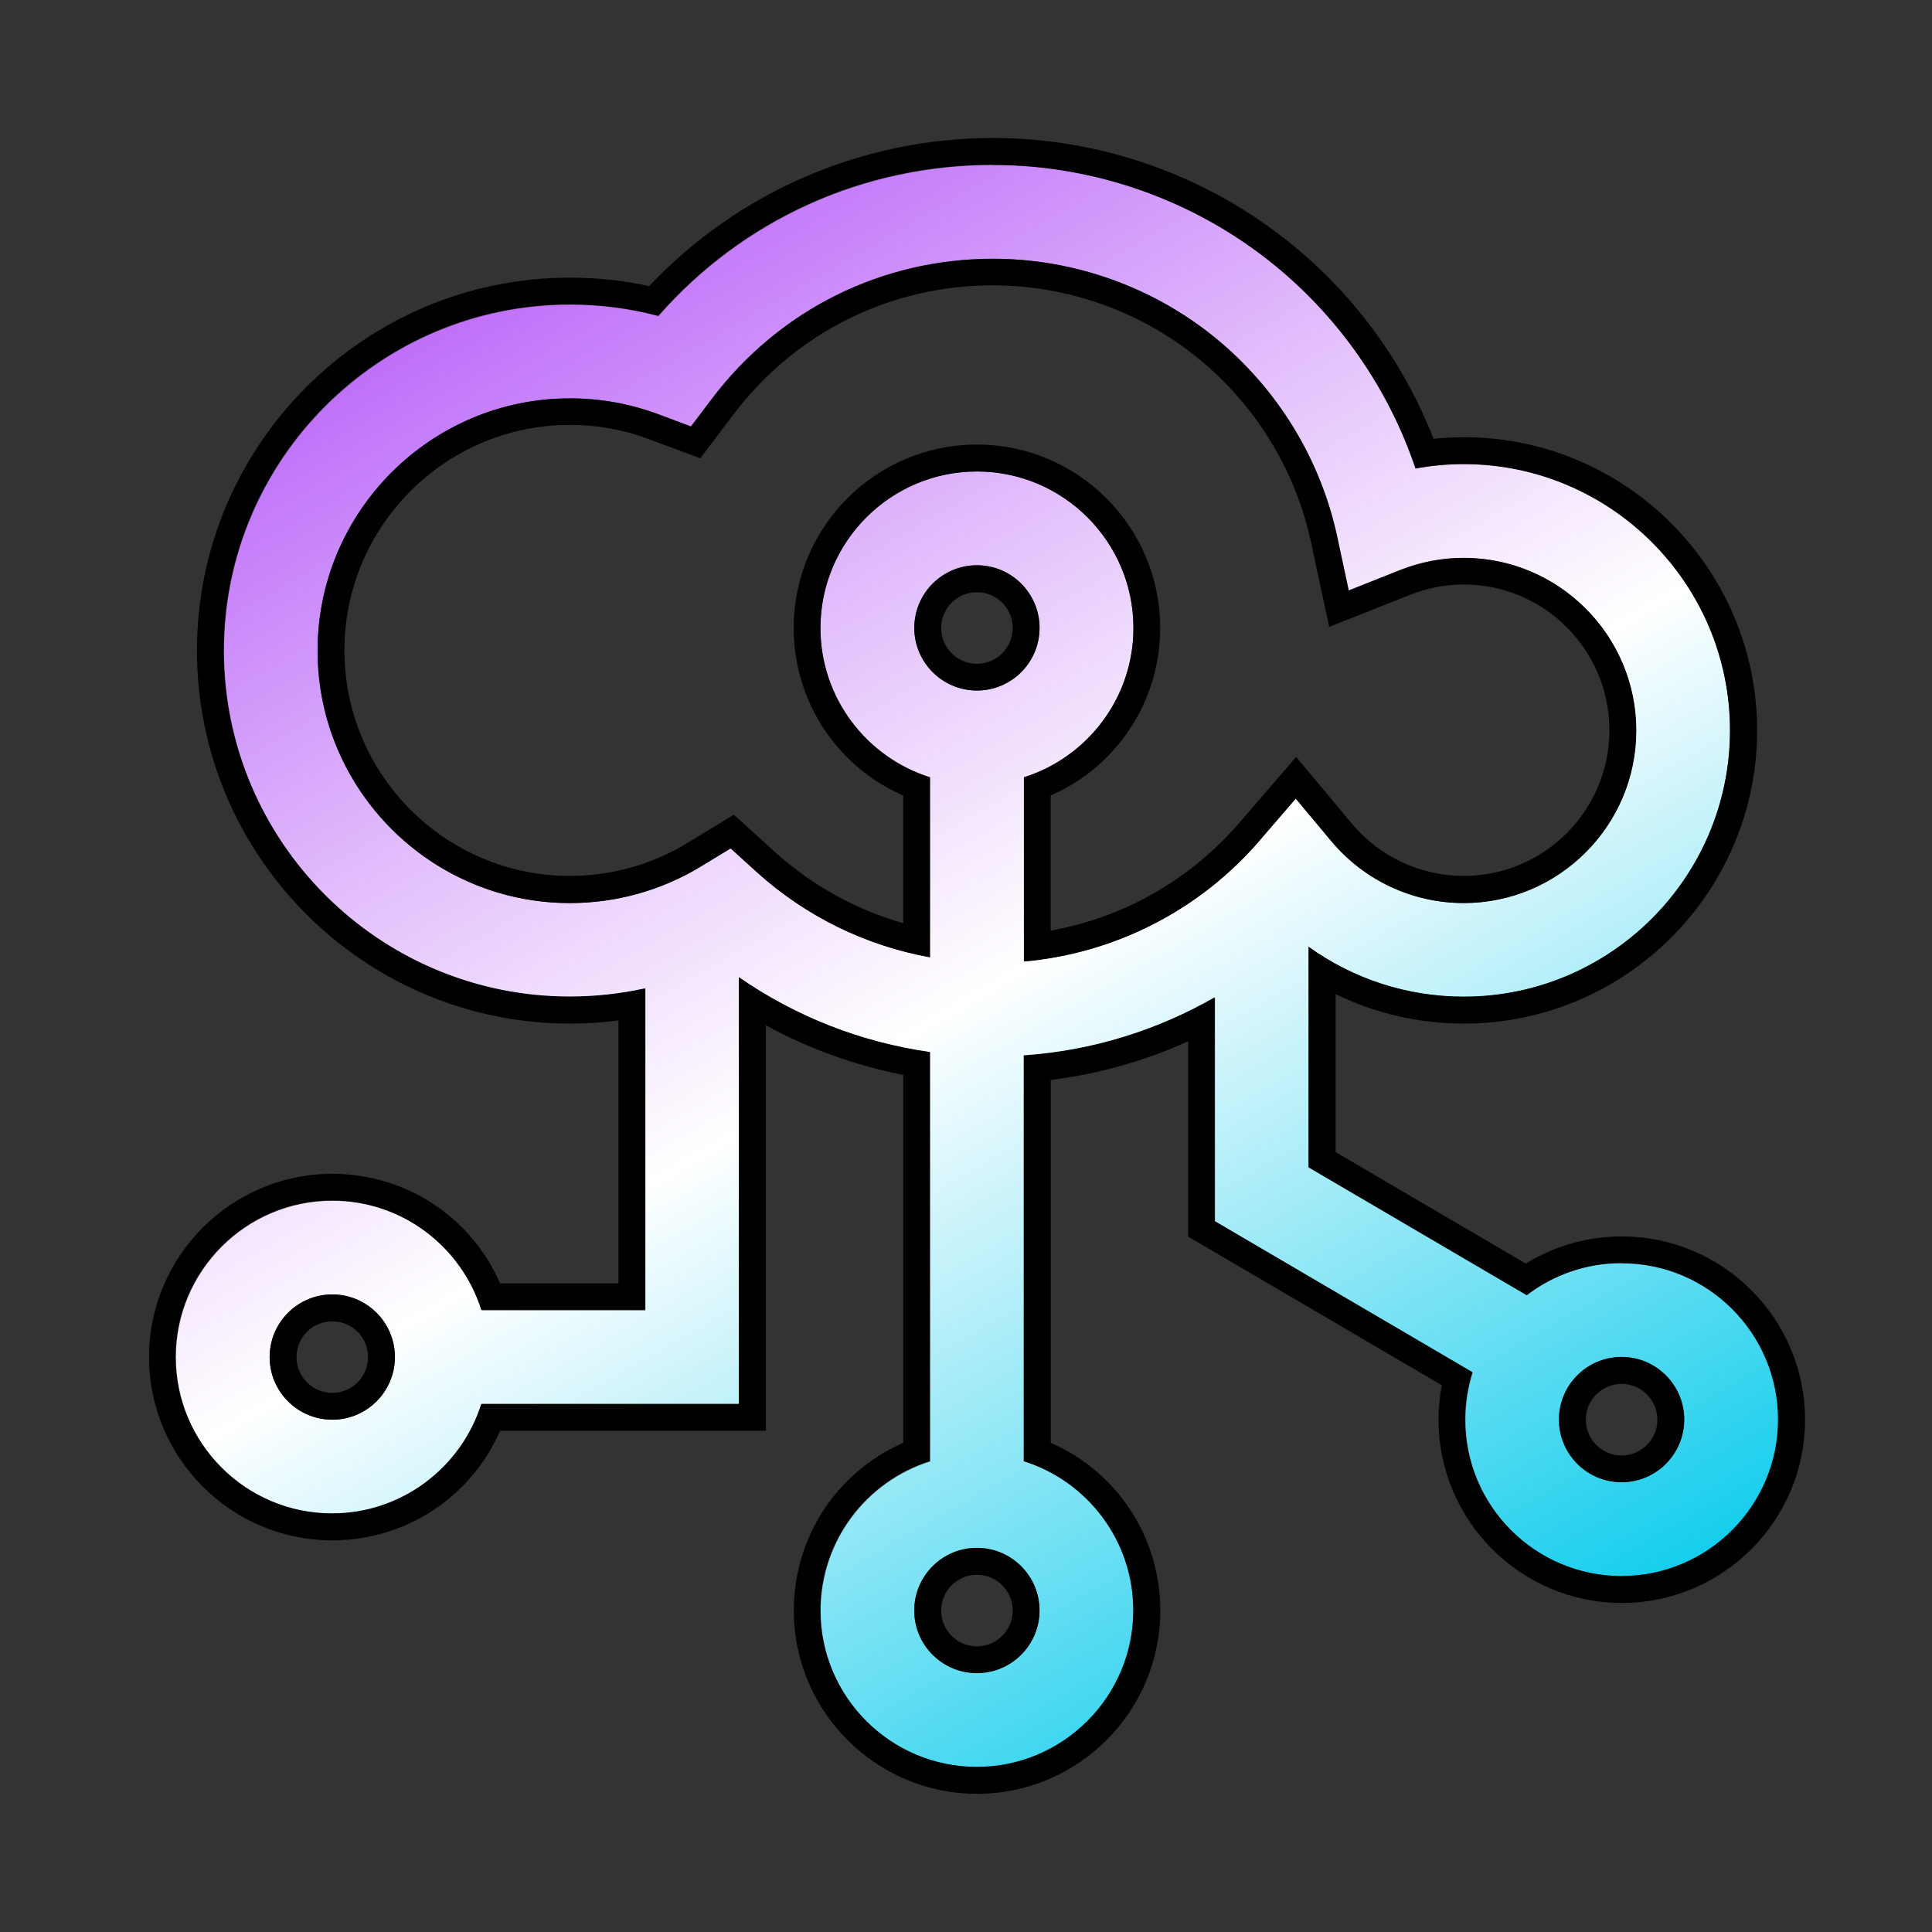
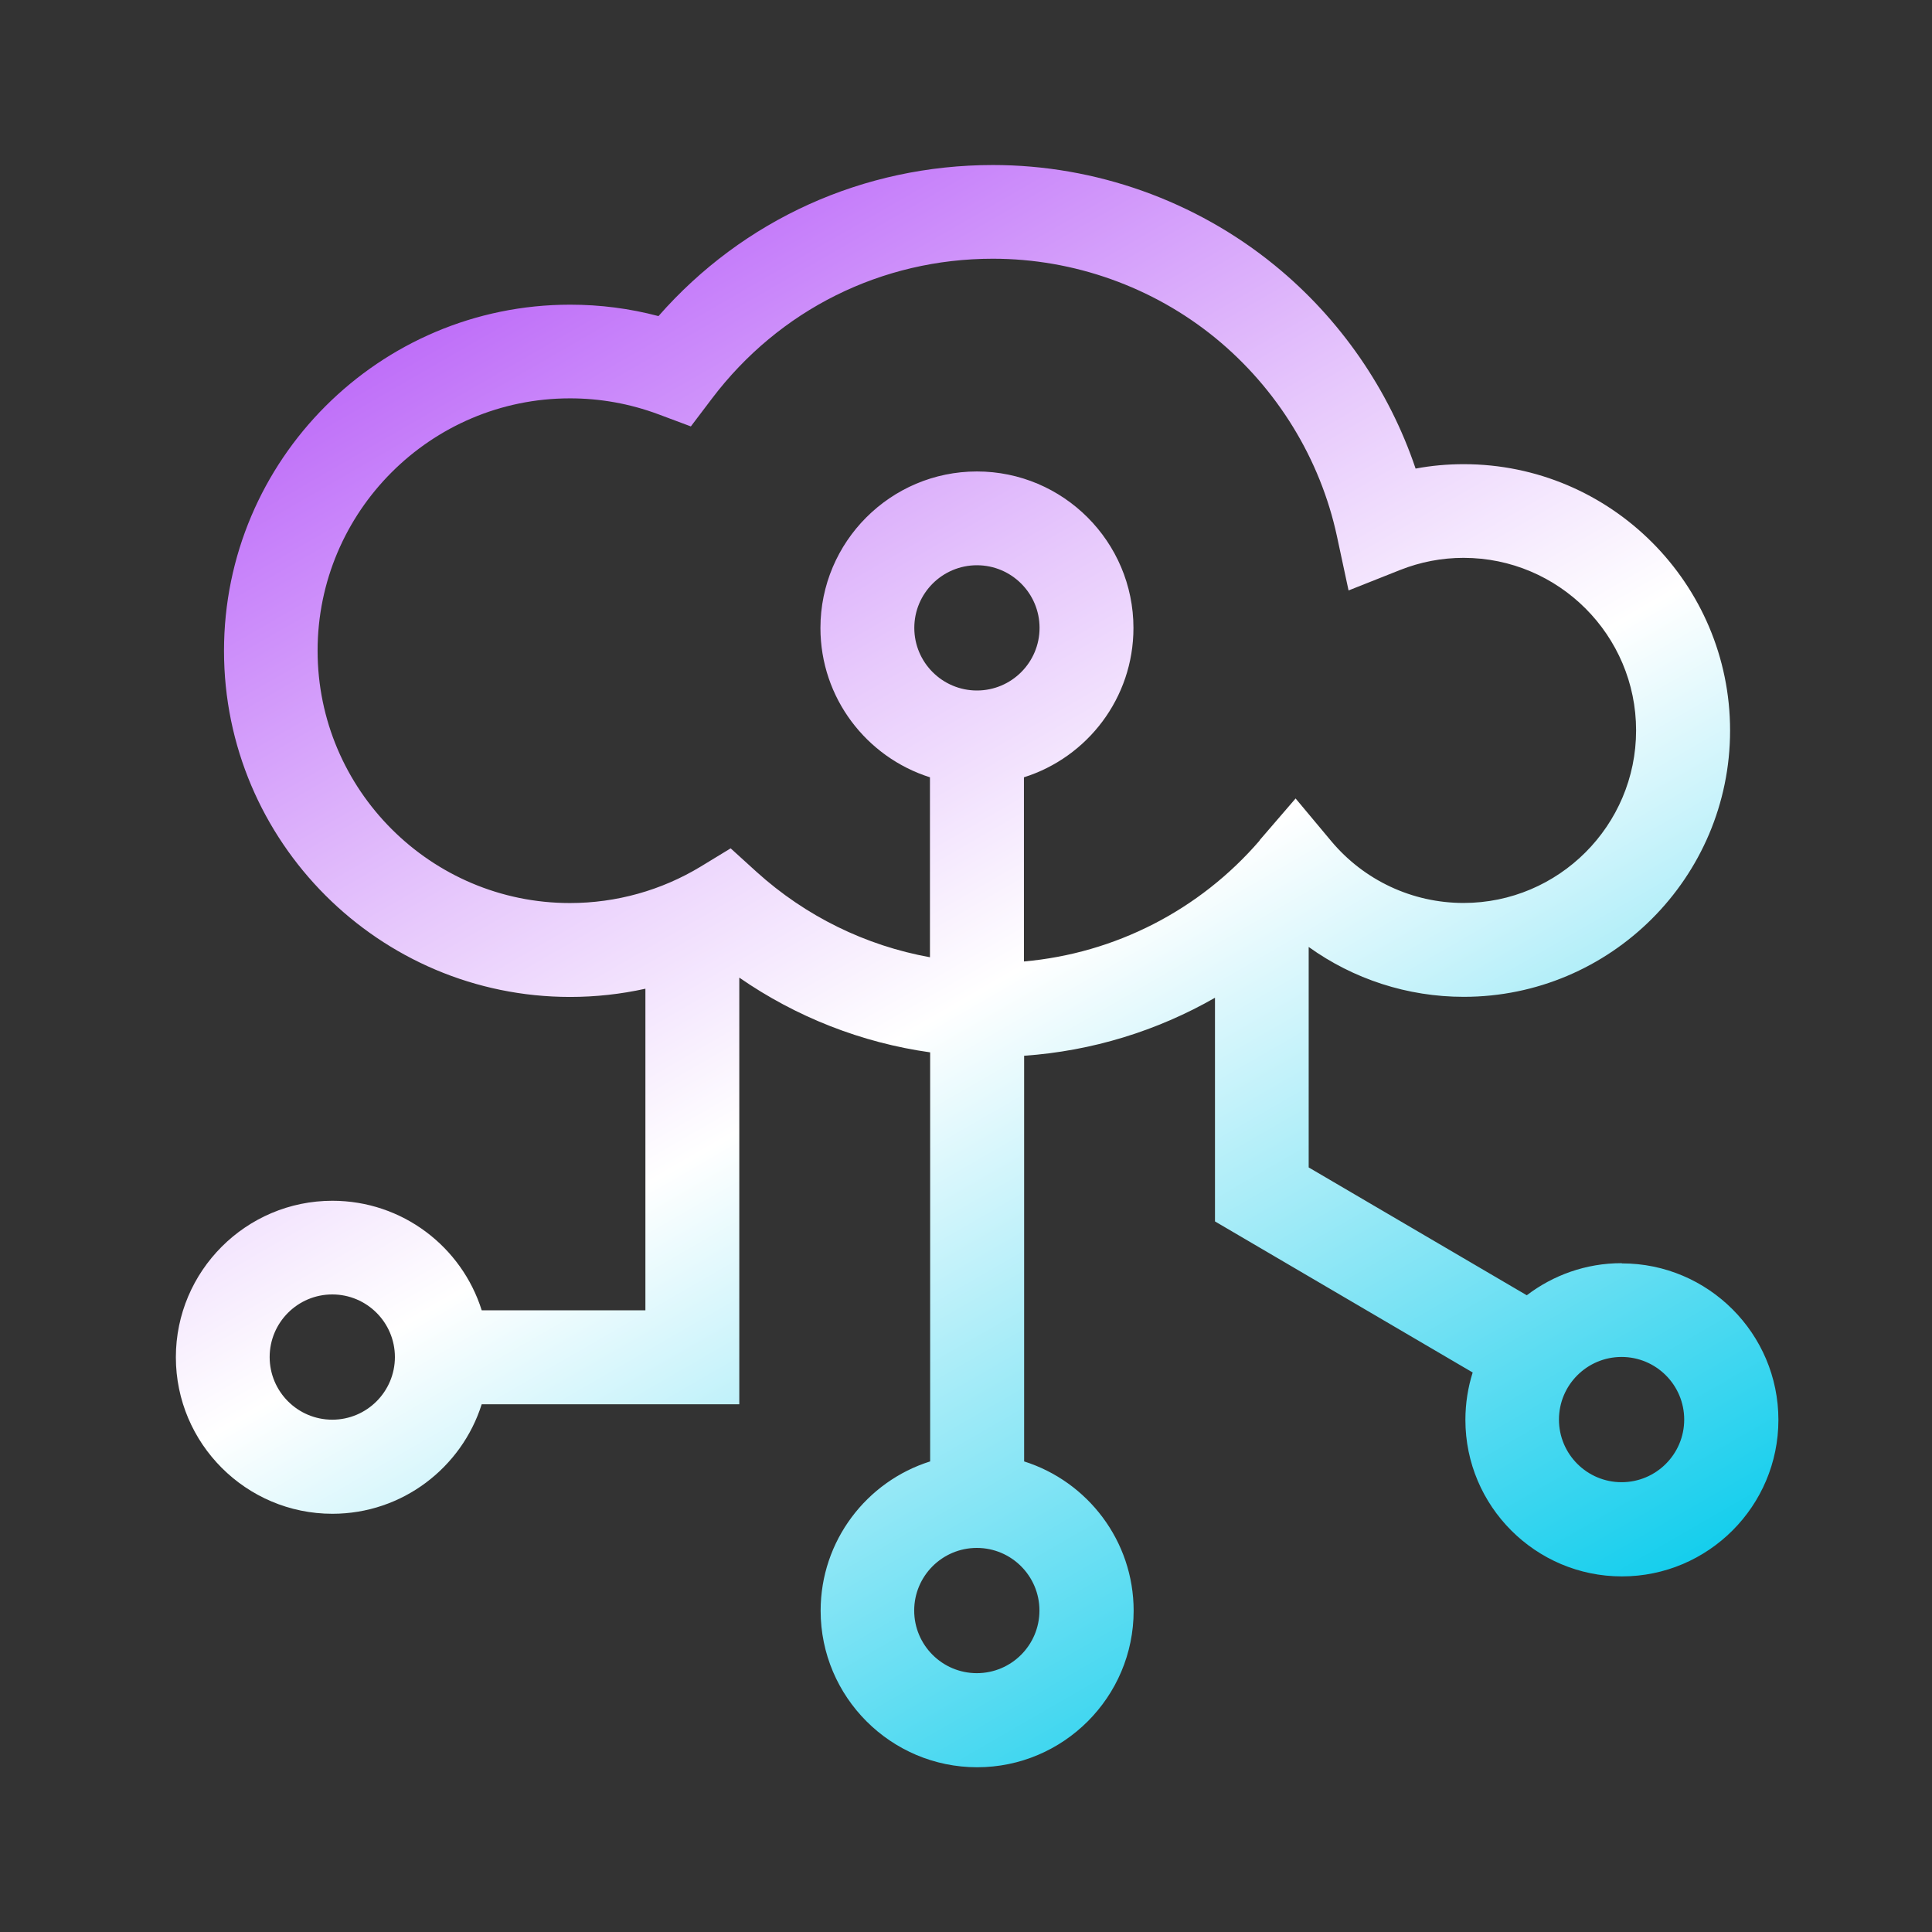
<svg xmlns="http://www.w3.org/2000/svg" width="70" height="70" viewBox="0 0 70 70" fill="none">
  <rect x="0" y="0" width="70" height="70" fill="#333333" stroke="none" />
  <path d="M58.753 45.767C57.46 45.767 56.272 46.203 55.318 46.93L47.416 42.298V34.31C49.036 35.473 50.992 36.117 53.034 36.117C58.355 36.117 62.684 31.788 62.684 26.468C62.684 21.147 58.355 16.818 53.034 16.818C52.445 16.818 51.861 16.87 51.29 16.978C50.325 14.117 48.556 11.55 46.194 9.62C43.321 7.272 39.692 5.979 35.977 5.979C31.279 5.979 26.924 7.958 23.858 11.453C22.818 11.177 21.745 11.039 20.657 11.039C13.742 11.039 8.116 16.665 8.116 23.58C8.116 30.495 13.742 36.121 20.657 36.121C21.581 36.121 22.494 36.02 23.384 35.823V47.474H17.453C16.73 45.175 14.58 43.506 12.043 43.506C8.917 43.506 6.372 46.05 6.372 49.176C6.372 52.302 8.917 54.847 12.043 54.847C14.577 54.847 16.726 53.178 17.453 50.879H26.786V35.421C28.85 36.851 31.216 37.779 33.701 38.129V52.95C31.402 53.673 29.733 55.823 29.733 58.36C29.733 61.486 32.278 64.031 35.404 64.031C38.53 64.031 41.074 61.486 41.074 58.36C41.074 55.827 39.405 53.677 37.106 52.95V38.252C39.562 38.081 41.92 37.354 44.021 36.151V44.254L53.358 49.728C53.187 50.268 53.094 50.845 53.094 51.445C53.094 54.571 55.638 57.116 58.764 57.116C61.89 57.116 64.435 54.571 64.435 51.445C64.435 48.319 61.89 45.775 58.764 45.775L58.753 45.767ZM12.039 51.438C10.787 51.438 9.77 50.421 9.77 49.169C9.77 47.917 10.787 46.9 12.039 46.9C13.291 46.9 14.308 47.917 14.308 49.169C14.308 50.421 13.291 51.438 12.039 51.438ZM37.661 58.353C37.661 59.605 36.644 60.622 35.392 60.622C34.141 60.622 33.123 59.605 33.123 58.353C33.123 57.101 34.141 56.084 35.392 56.084C36.644 56.084 37.661 57.101 37.661 58.353ZM35.396 25.018C34.144 25.018 33.127 24.001 33.127 22.749C33.127 21.497 34.144 20.48 35.396 20.48C36.648 20.48 37.665 21.497 37.665 22.749C37.665 24.001 36.648 25.018 35.396 25.018ZM45.642 30.45C43.459 32.984 40.392 34.545 37.099 34.836V28.163C39.398 27.44 41.067 25.29 41.067 22.753C41.067 19.627 38.522 17.082 35.396 17.082C32.27 17.082 29.726 19.627 29.726 22.753C29.726 25.287 31.395 27.436 33.694 28.163V34.683C31.365 34.262 29.193 33.2 27.412 31.59L26.473 30.737L25.389 31.397C23.965 32.261 22.326 32.719 20.65 32.719C15.609 32.719 11.507 28.617 11.507 23.576C11.507 18.535 15.609 14.433 20.65 14.433C21.749 14.433 22.822 14.627 23.846 15.007L25.031 15.45L25.795 14.441C28.232 11.222 31.942 9.374 35.974 9.374C38.906 9.374 41.771 10.395 44.036 12.246C46.272 14.076 47.837 16.624 48.44 19.43L48.861 21.393L50.728 20.652C51.462 20.361 52.237 20.212 53.027 20.212C56.473 20.212 59.279 23.017 59.279 26.464C59.279 29.91 56.473 32.716 53.027 32.716C51.171 32.716 49.42 31.896 48.228 30.469L46.942 28.93L45.635 30.447L45.642 30.45ZM58.753 53.703C57.501 53.703 56.484 52.686 56.484 51.434C56.484 50.182 57.501 49.165 58.753 49.165C60.005 49.165 61.022 50.182 61.022 51.434C61.022 52.686 60.005 53.703 58.753 53.703Z" fill="url(#paint0_linear_2102_35494)" />
-   <path d="M35.974 5.972C39.688 5.972 43.317 7.265 46.19 9.613C48.552 11.543 50.322 14.11 51.287 16.971C51.86 16.867 52.442 16.811 53.03 16.811C58.351 16.811 62.68 21.14 62.68 26.46C62.68 31.781 58.351 36.11 53.03 36.11C50.989 36.11 49.032 35.469 47.412 34.303V42.291L55.314 46.922C56.268 46.192 57.46 45.76 58.749 45.76C61.875 45.76 64.42 48.305 64.42 51.431C64.42 54.557 61.875 57.101 58.749 57.101C55.623 57.101 53.079 54.557 53.079 51.431C53.079 50.835 53.172 50.257 53.343 49.713L44.006 44.24V36.136C41.905 37.343 39.543 38.07 37.091 38.238V52.936C39.39 53.659 41.059 55.809 41.059 58.346C41.059 61.472 38.515 64.016 35.389 64.016C32.263 64.016 29.718 61.472 29.718 58.346C29.718 55.812 31.387 53.662 33.686 52.936V38.115C31.201 37.761 28.835 36.837 26.771 35.406V50.864H17.438C16.715 53.163 14.562 54.832 12.028 54.832C8.902 54.832 6.357 52.288 6.357 49.162C6.357 46.036 8.902 43.491 12.028 43.491C14.562 43.491 16.711 45.16 17.438 47.459H23.369V35.809C22.479 36.006 21.566 36.106 20.642 36.106C13.727 36.106 8.101 30.481 8.101 23.566C8.101 16.651 13.727 11.025 20.642 11.025C21.73 11.025 22.803 11.162 23.843 11.438C26.913 7.943 31.264 5.965 35.962 5.965M25.031 15.451L23.846 15.007C22.825 14.627 21.749 14.434 20.649 14.434C15.609 14.434 11.507 18.536 11.507 23.577C11.507 28.618 15.609 32.72 20.649 32.72C22.326 32.72 23.965 32.261 25.389 31.397L26.473 30.738L27.412 31.591C29.189 33.2 31.365 34.262 33.694 34.683V28.163C31.395 27.44 29.726 25.291 29.726 22.753C29.726 19.627 32.27 17.083 35.396 17.083C38.522 17.083 41.067 19.627 41.067 22.753C41.067 25.287 39.398 27.437 37.099 28.163V34.836C40.392 34.545 43.462 32.984 45.642 30.451L46.95 28.934L48.235 30.473C49.428 31.9 51.179 32.72 53.034 32.72C56.48 32.72 59.286 29.914 59.286 26.468C59.286 23.022 56.48 20.216 53.034 20.216C52.244 20.216 51.469 20.365 50.735 20.656L48.869 21.397L48.448 19.434C47.844 16.628 46.279 14.076 44.044 12.25C41.779 10.399 38.913 9.378 35.981 9.378C31.95 9.378 28.239 11.226 25.802 14.445L25.038 15.454M35.396 25.019C36.648 25.019 37.665 24.002 37.665 22.75C37.665 21.498 36.648 20.481 35.396 20.481C34.144 20.481 33.127 21.498 33.127 22.75C33.127 24.002 34.144 25.019 35.396 25.019ZM12.039 51.438C13.291 51.438 14.308 50.421 14.308 49.169C14.308 47.917 13.291 46.9 12.039 46.9C10.787 46.9 9.77 47.917 9.77 49.169C9.77 50.421 10.787 51.438 12.039 51.438ZM58.753 53.703C60.005 53.703 61.022 52.686 61.022 51.434C61.022 50.183 60.005 49.165 58.753 49.165C57.501 49.165 56.484 50.183 56.484 51.434C56.484 52.686 57.501 53.703 58.753 53.703ZM35.396 60.618C36.648 60.618 37.665 59.601 37.665 58.349C37.665 57.098 36.648 56.081 35.396 56.081C34.144 56.081 33.127 57.098 33.127 58.349C33.127 59.601 34.144 60.618 35.396 60.618ZM35.974 5C31.246 5 26.741 6.949 23.522 10.365C22.583 10.16 21.618 10.06 20.649 10.06C13.198 10.06 7.136 16.122 7.136 23.573C7.136 31.025 13.198 37.086 20.649 37.086C21.235 37.086 21.823 37.049 22.408 36.971V46.498H18.12C17.069 44.098 14.711 42.53 12.039 42.53C8.381 42.53 5.4 45.507 5.4 49.169C5.4 52.832 8.377 55.809 12.039 55.809C14.707 55.809 17.069 54.24 18.12 51.84H27.751V37.15C29.305 37.999 30.989 38.606 32.728 38.946V52.276C30.329 53.327 28.761 55.685 28.761 58.353C28.761 62.012 31.738 64.993 35.4 64.993C39.062 64.993 42.039 62.016 42.039 58.353C42.039 55.685 40.471 53.323 38.071 52.276V39.128C39.785 38.916 41.473 38.443 43.049 37.727V44.806L43.53 45.086L52.24 50.19C52.162 50.6 52.121 51.017 52.121 51.438C52.121 55.097 55.098 58.078 58.761 58.078C62.423 58.078 65.4 55.101 65.4 51.438C65.4 47.776 62.423 44.799 58.761 44.799C57.516 44.799 56.328 45.138 55.284 45.782L48.392 41.744V36.017C49.83 36.721 51.41 37.086 53.041 37.086C58.898 37.086 63.664 32.321 63.664 26.464C63.664 20.607 58.898 15.842 53.041 15.842C52.673 15.842 52.304 15.861 51.939 15.898C50.866 13.152 49.107 10.73 46.812 8.86C43.768 6.371 39.919 5 35.981 5H35.974ZM25.37 16.61L25.806 16.032L26.57 15.022C28.82 12.046 32.248 10.339 35.974 10.339C38.682 10.339 41.331 11.282 43.425 12.992C45.493 14.68 46.939 17.038 47.498 19.631L47.919 21.595L48.161 22.712L49.226 22.291L51.093 21.55C51.715 21.304 52.367 21.177 53.034 21.177C55.948 21.177 58.313 23.547 58.313 26.457C58.313 29.367 55.944 31.736 53.034 31.736C51.465 31.736 49.986 31.043 48.98 29.84L47.695 28.301L46.961 27.425L46.216 28.29L44.908 29.806C43.123 31.878 40.724 33.241 38.068 33.718V28.823C40.467 27.772 42.035 25.414 42.035 22.746C42.035 19.087 39.059 16.107 35.396 16.107C31.734 16.107 28.757 19.084 28.757 22.746C28.757 25.414 30.325 27.776 32.725 28.823V33.45C31 32.955 29.405 32.072 28.064 30.857L27.125 30.004L26.588 29.519L25.97 29.896L24.886 30.555C23.615 31.326 22.147 31.736 20.649 31.736C16.145 31.736 12.479 28.07 12.479 23.566C12.479 19.061 16.145 15.395 20.649 15.395C21.629 15.395 22.591 15.566 23.507 15.909L24.692 16.352L25.37 16.606V16.61ZM35.396 24.05C34.681 24.05 34.1 23.469 34.1 22.753C34.1 22.038 34.681 21.457 35.396 21.457C36.111 21.457 36.693 22.038 36.693 22.753C36.693 23.469 36.111 24.05 35.396 24.05ZM12.039 50.466C11.324 50.466 10.743 49.885 10.743 49.169C10.743 48.454 11.324 47.873 12.039 47.873C12.755 47.873 13.336 48.454 13.336 49.169C13.336 49.885 12.755 50.466 12.039 50.466ZM58.753 52.735C58.038 52.735 57.457 52.154 57.457 51.438C57.457 50.723 58.038 50.142 58.753 50.142C59.468 50.142 60.05 50.723 60.05 51.438C60.05 52.154 59.468 52.735 58.753 52.735ZM35.396 59.65C34.681 59.65 34.1 59.069 34.1 58.353C34.1 57.638 34.681 57.057 35.396 57.057C36.111 57.057 36.693 57.638 36.693 58.353C36.693 59.069 36.111 59.65 35.396 59.65Z" fill="black" />
  <defs>
    <linearGradient id="paint0_linear_2102_35494" x1="18.85" y1="10.13" x2="49.547" y2="63.297" gradientUnits="userSpaceOnUse">
      <stop stop-color="#BF6FF9" />
      <stop offset="0.3" stop-color="#E7C9FC" />
      <stop offset="0.5" stop-color="white" />
      <stop offset="0.61" stop-color="#CDF4FB" />
      <stop offset="0.87" stop-color="#52DAF1" />
      <stop offset="1" stop-color="#15CEED" />
    </linearGradient>
  </defs>
</svg>